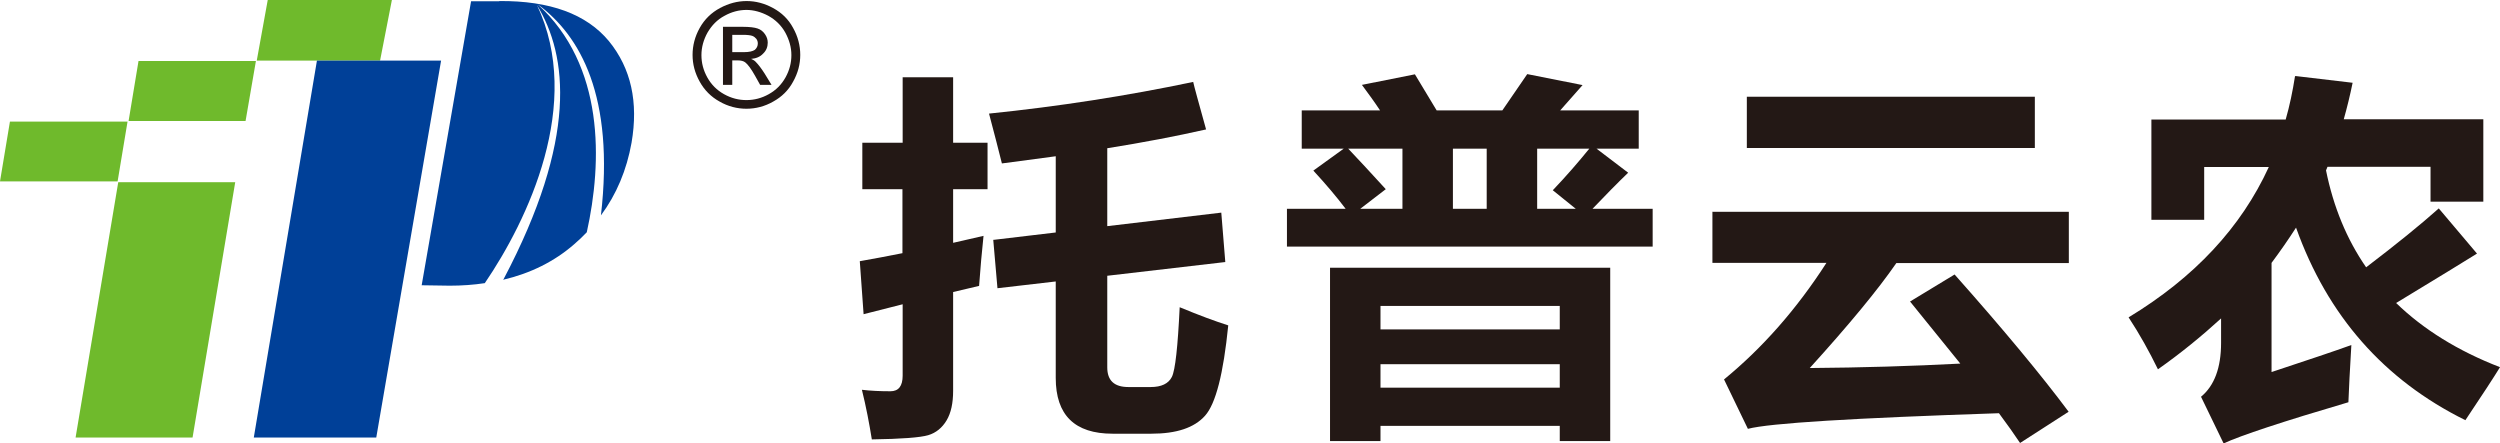
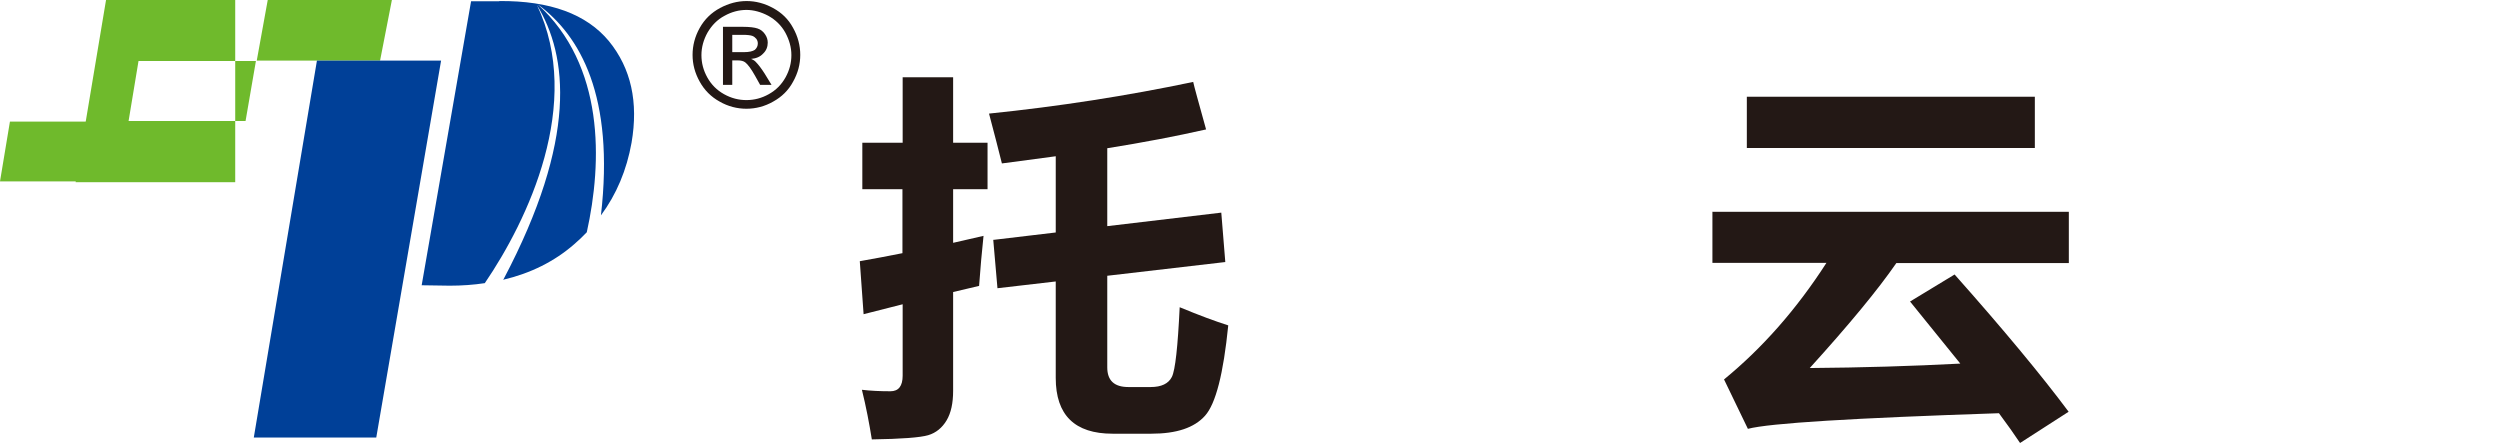
<svg xmlns="http://www.w3.org/2000/svg" id="_图层_2" data-name="图层 2" viewBox="0 0 118.4 20.98">
  <defs>
    <style>
      .cls-1 {
        fill: #004098;
      }

      .cls-1, .cls-2, .cls-3 {
        fill-rule: evenodd;
        stroke-width: 0px;
      }

      .cls-2 {
        fill: #231815;
      }

      .cls-3 {
        fill: #6fba2c;
      }
    </style>
  </defs>
  <g id="_图层_1-2" data-name="图层 1">
    <g>
      <path class="cls-2" d="m40.85,6.76h1.9v-3.1h2.39v3.1h1.63v2.2h-1.63v2.54l1.44-.33c-.08.75-.15,1.54-.21,2.37l-1.23.29v4.68c0,.58-.1,1.05-.31,1.4-.21.35-.5.59-.87.7-.37.11-1.26.18-2.67.2-.12-.75-.27-1.54-.47-2.35.42.05.87.07,1.35.07.39,0,.58-.25.58-.74v-3.38l-1.85.47-.18-2.51c.64-.11,1.31-.24,2.02-.38v-3.03h-1.9v-2.2h0Zm6.2,4.6l2.95-.35v-3.61l-2.55.34c-.16-.66-.37-1.44-.61-2.36,3.31-.34,6.53-.84,9.67-1.5.04.2.25.95.61,2.25-1.42.32-2.98.62-4.68.89v3.69l5.4-.64.19,2.34-5.59.65v4.34c0,.62.33.93,1,.93h1.06c.5,0,.84-.16,1-.48.16-.32.28-1.42.37-3.3.94.39,1.7.67,2.3.86-.23,2.29-.59,3.71-1.1,4.28-.51.57-1.35.85-2.54.85h-1.84c-1.79,0-2.69-.88-2.69-2.64v-4.57l-2.76.32-.2-2.3Z" />
-       <path class="cls-2" d="m60.97,9.89h2.76c-.43-.57-.94-1.17-1.53-1.81l1.44-1.04h-1.99v-1.81h3.71c-.25-.38-.54-.78-.86-1.21l2.51-.5,1.03,1.71h3.11l1.18-1.72,2.62.52-1.06,1.2h3.72v1.81h-2l1.5,1.14c-.49.47-1.05,1.04-1.69,1.71h2.85v1.79h-17.32v-1.79h0Zm7.84,0h1.6v-2.85h-1.6v2.85h0Zm-3.18-.93l-1.21.93h2v-2.85h-2.57c.5.53,1.1,1.17,1.78,1.92h0Zm9.64-1.92h-2.47v2.85h1.83l-1.09-.88c.64-.67,1.21-1.33,1.73-1.97h0Zm-12.28,13.85v-8.21h13.27v8.21h-2.39v-.72h-8.49v.72h-2.39Zm10.88-6.4h-8.49v1.11h8.49v-1.11h0Zm-8.49,3.87h8.49v-1.11h-8.49v1.11Z" />
      <path class="cls-2" d="m82.73,4.58h13.64v2.43h-13.64v-2.43h0Zm-1.62,5.45h16.87v2.43h-8.17c-.87,1.26-2.24,2.92-4.1,4.97,2.47-.02,4.84-.09,7.13-.21l-2.38-2.94,2.11-1.28c2.31,2.6,4.11,4.77,5.4,6.5l-2.3,1.48c-.26-.39-.59-.86-1-1.41-6.9.23-10.87.47-11.89.74l-1.13-2.34c1.82-1.49,3.44-3.33,4.85-5.52h-5.4v-2.43Z" />
-       <path class="cls-2" d="m108.71,3.6l2.71.32c-.12.59-.26,1.16-.42,1.73h6.61v3.9h-2.5v-1.65h-4.88c-.02.06-.05.12-.07.17.35,1.73.98,3.26,1.9,4.59,1.43-1.09,2.58-2.02,3.44-2.79l1.81,2.14c-.54.34-1.82,1.12-3.83,2.34,1.29,1.25,2.93,2.27,4.92,3.04-.3.49-.85,1.33-1.64,2.51-3.86-1.91-6.53-4.95-8.02-9.12-.36.56-.75,1.12-1.16,1.67v5.17c1.75-.58,3.01-1,3.78-1.28-.07,1.21-.12,2.11-.14,2.71-3.12.92-5.09,1.57-5.91,1.95l-1.07-2.21c.63-.52.95-1.37.95-2.55v-1.16c-.92.84-1.91,1.65-2.99,2.41-.41-.84-.87-1.67-1.39-2.46,3.12-1.89,5.33-4.26,6.64-7.12h-3.06v2.5h-2.5v-4.75h6.36c.19-.66.33-1.34.44-2.04Z" />
      <g>
-         <path class="cls-3" d="m6.56,2.89h5.56l-.49,2.84h-5.54l.47-2.84h0Zm4.58,5.74l-2.02,12.09H3.58l2.02-12.09h5.54Z" />
+         <path class="cls-3" d="m6.56,2.89h5.56l-.49,2.84h-5.54l.47-2.84h0Zm4.58,5.74H3.58l2.02-12.09h5.54Z" />
        <polygon class="cls-3" points="6.04 5.76 .47 5.76 0 8.59 5.57 8.59 6.04 5.76" />
        <path class="cls-1" d="m23.65.05c2.4-.02,4.13.62,5.19,1.9,1.05,1.29,1.4,2.89,1.07,4.81-.23,1.29-.71,2.44-1.45,3.44.65-5.64-.97-8.51-3-10,3.18,2.9,3.07,7.46,2.33,10.8-.19.2-.39.39-.6.57-.93.81-2.05,1.37-3.36,1.68,0-.01.01-.02.02-.03,3.5-6.63,3.05-10.58,1.58-12.98,2.21,4.66-.44,10.19-2.47,13.17-.53.08-1.08.12-1.66.12l-1.33-.02L22.31.06h1.33Z" />
        <polygon class="cls-3" points="18.56 0 12.68 0 12.16 2.87 18 2.87 18.56 0" />
        <polygon class="cls-1" points="17.82 20.72 12.02 20.72 15.01 2.87 20.89 2.87 17.82 20.72" />
      </g>
      <path class="cls-2" d="m35.36.05c.43,0,.85.11,1.25.33.41.22.73.53.95.94.23.41.34.84.34,1.28s-.11.86-.34,1.27c-.22.41-.54.72-.94.94-.4.23-.83.34-1.27.34s-.87-.11-1.27-.34c-.4-.22-.72-.54-.94-.94-.23-.41-.34-.83-.34-1.27s.11-.87.34-1.28c.23-.41.55-.72.96-.94.41-.22.83-.33,1.26-.33h0Zm0,.42c-.36,0-.71.09-1.05.28-.34.18-.6.45-.8.79-.19.34-.29.7-.29,1.07s.09.72.28,1.06c.19.34.45.6.79.79.34.19.69.28,1.06.28s.72-.09,1.06-.28c.34-.19.6-.45.79-.79.19-.34.28-.69.28-1.06s-.1-.72-.29-1.07c-.19-.34-.46-.6-.8-.79-.34-.18-.69-.28-1.04-.28h0Zm-1.12,3.54V1.27h.94c.32,0,.56.03.7.08.15.05.26.14.35.27.09.13.13.26.13.4,0,.2-.07.38-.22.52-.14.15-.33.23-.57.25.1.04.18.09.23.15.11.11.25.29.41.54l.33.54h-.54l-.24-.43c-.19-.34-.35-.55-.47-.64-.08-.06-.2-.09-.35-.09h-.26v1.16h-.44Zm.44-1.54h.54c.26,0,.43-.04.53-.11.09-.08.14-.18.14-.3,0-.08-.02-.15-.07-.22-.05-.06-.11-.11-.19-.14-.08-.03-.23-.05-.45-.05h-.5v.82Z" />
    </g>
  </g>
</svg>